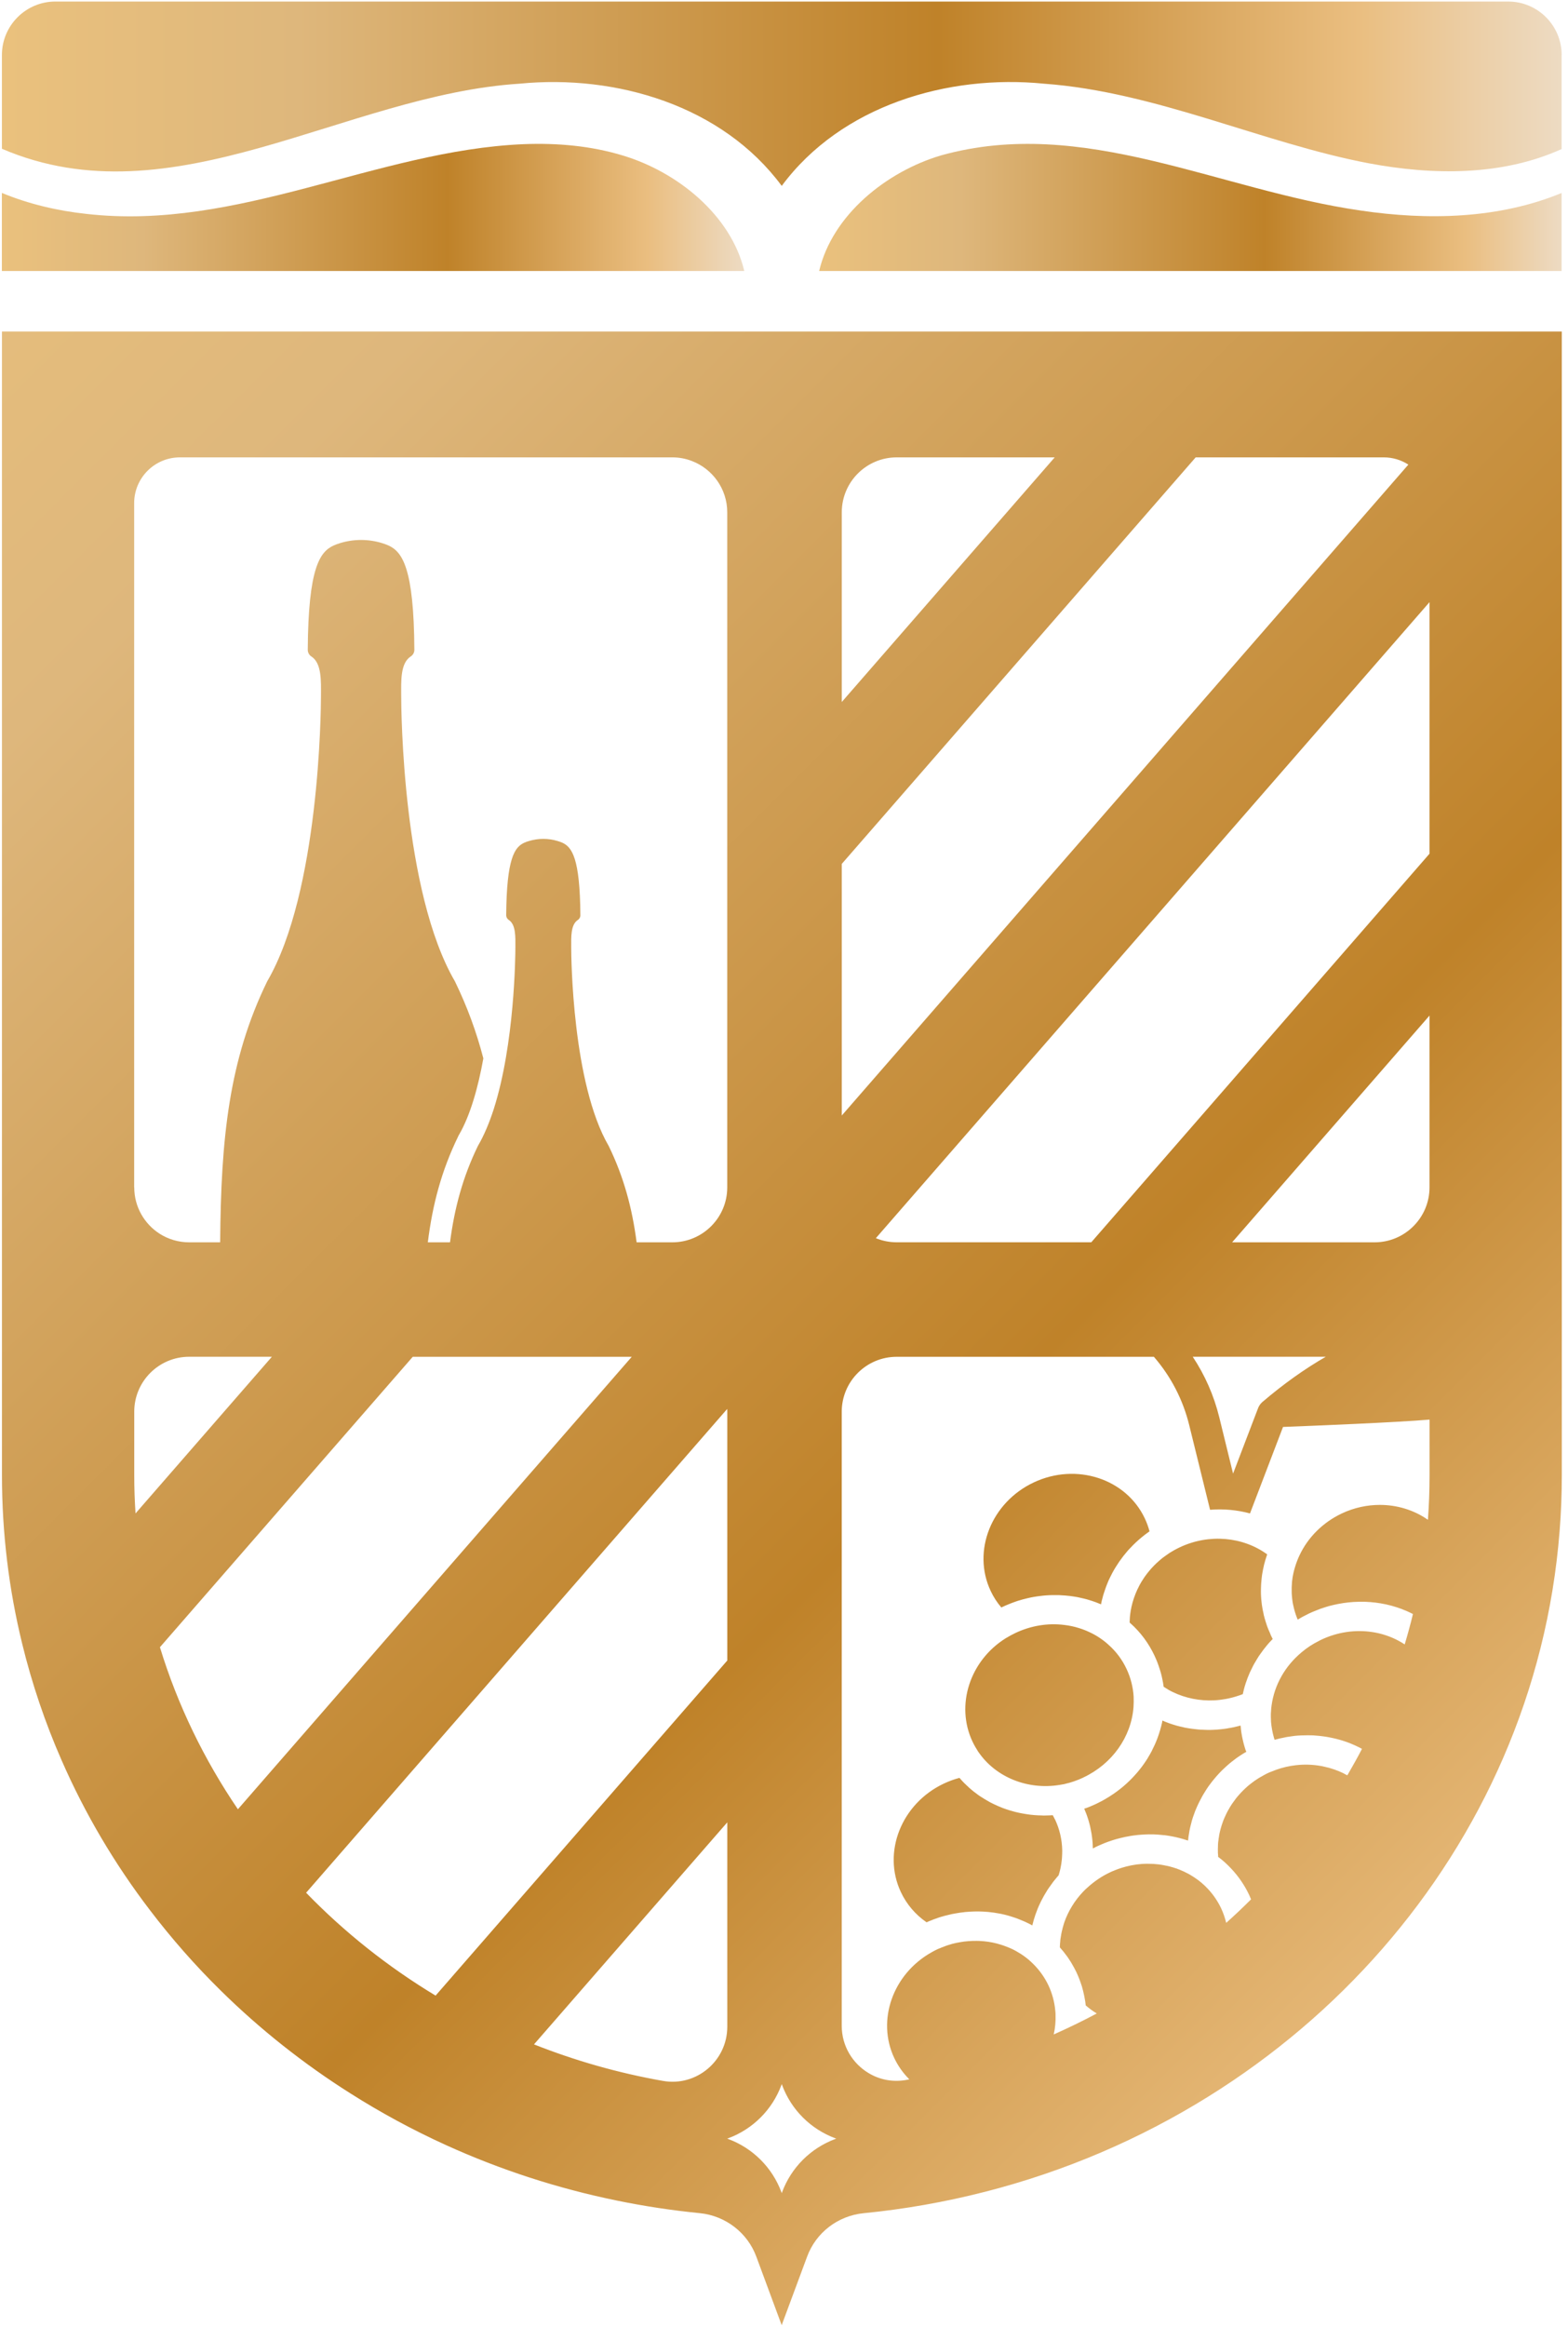
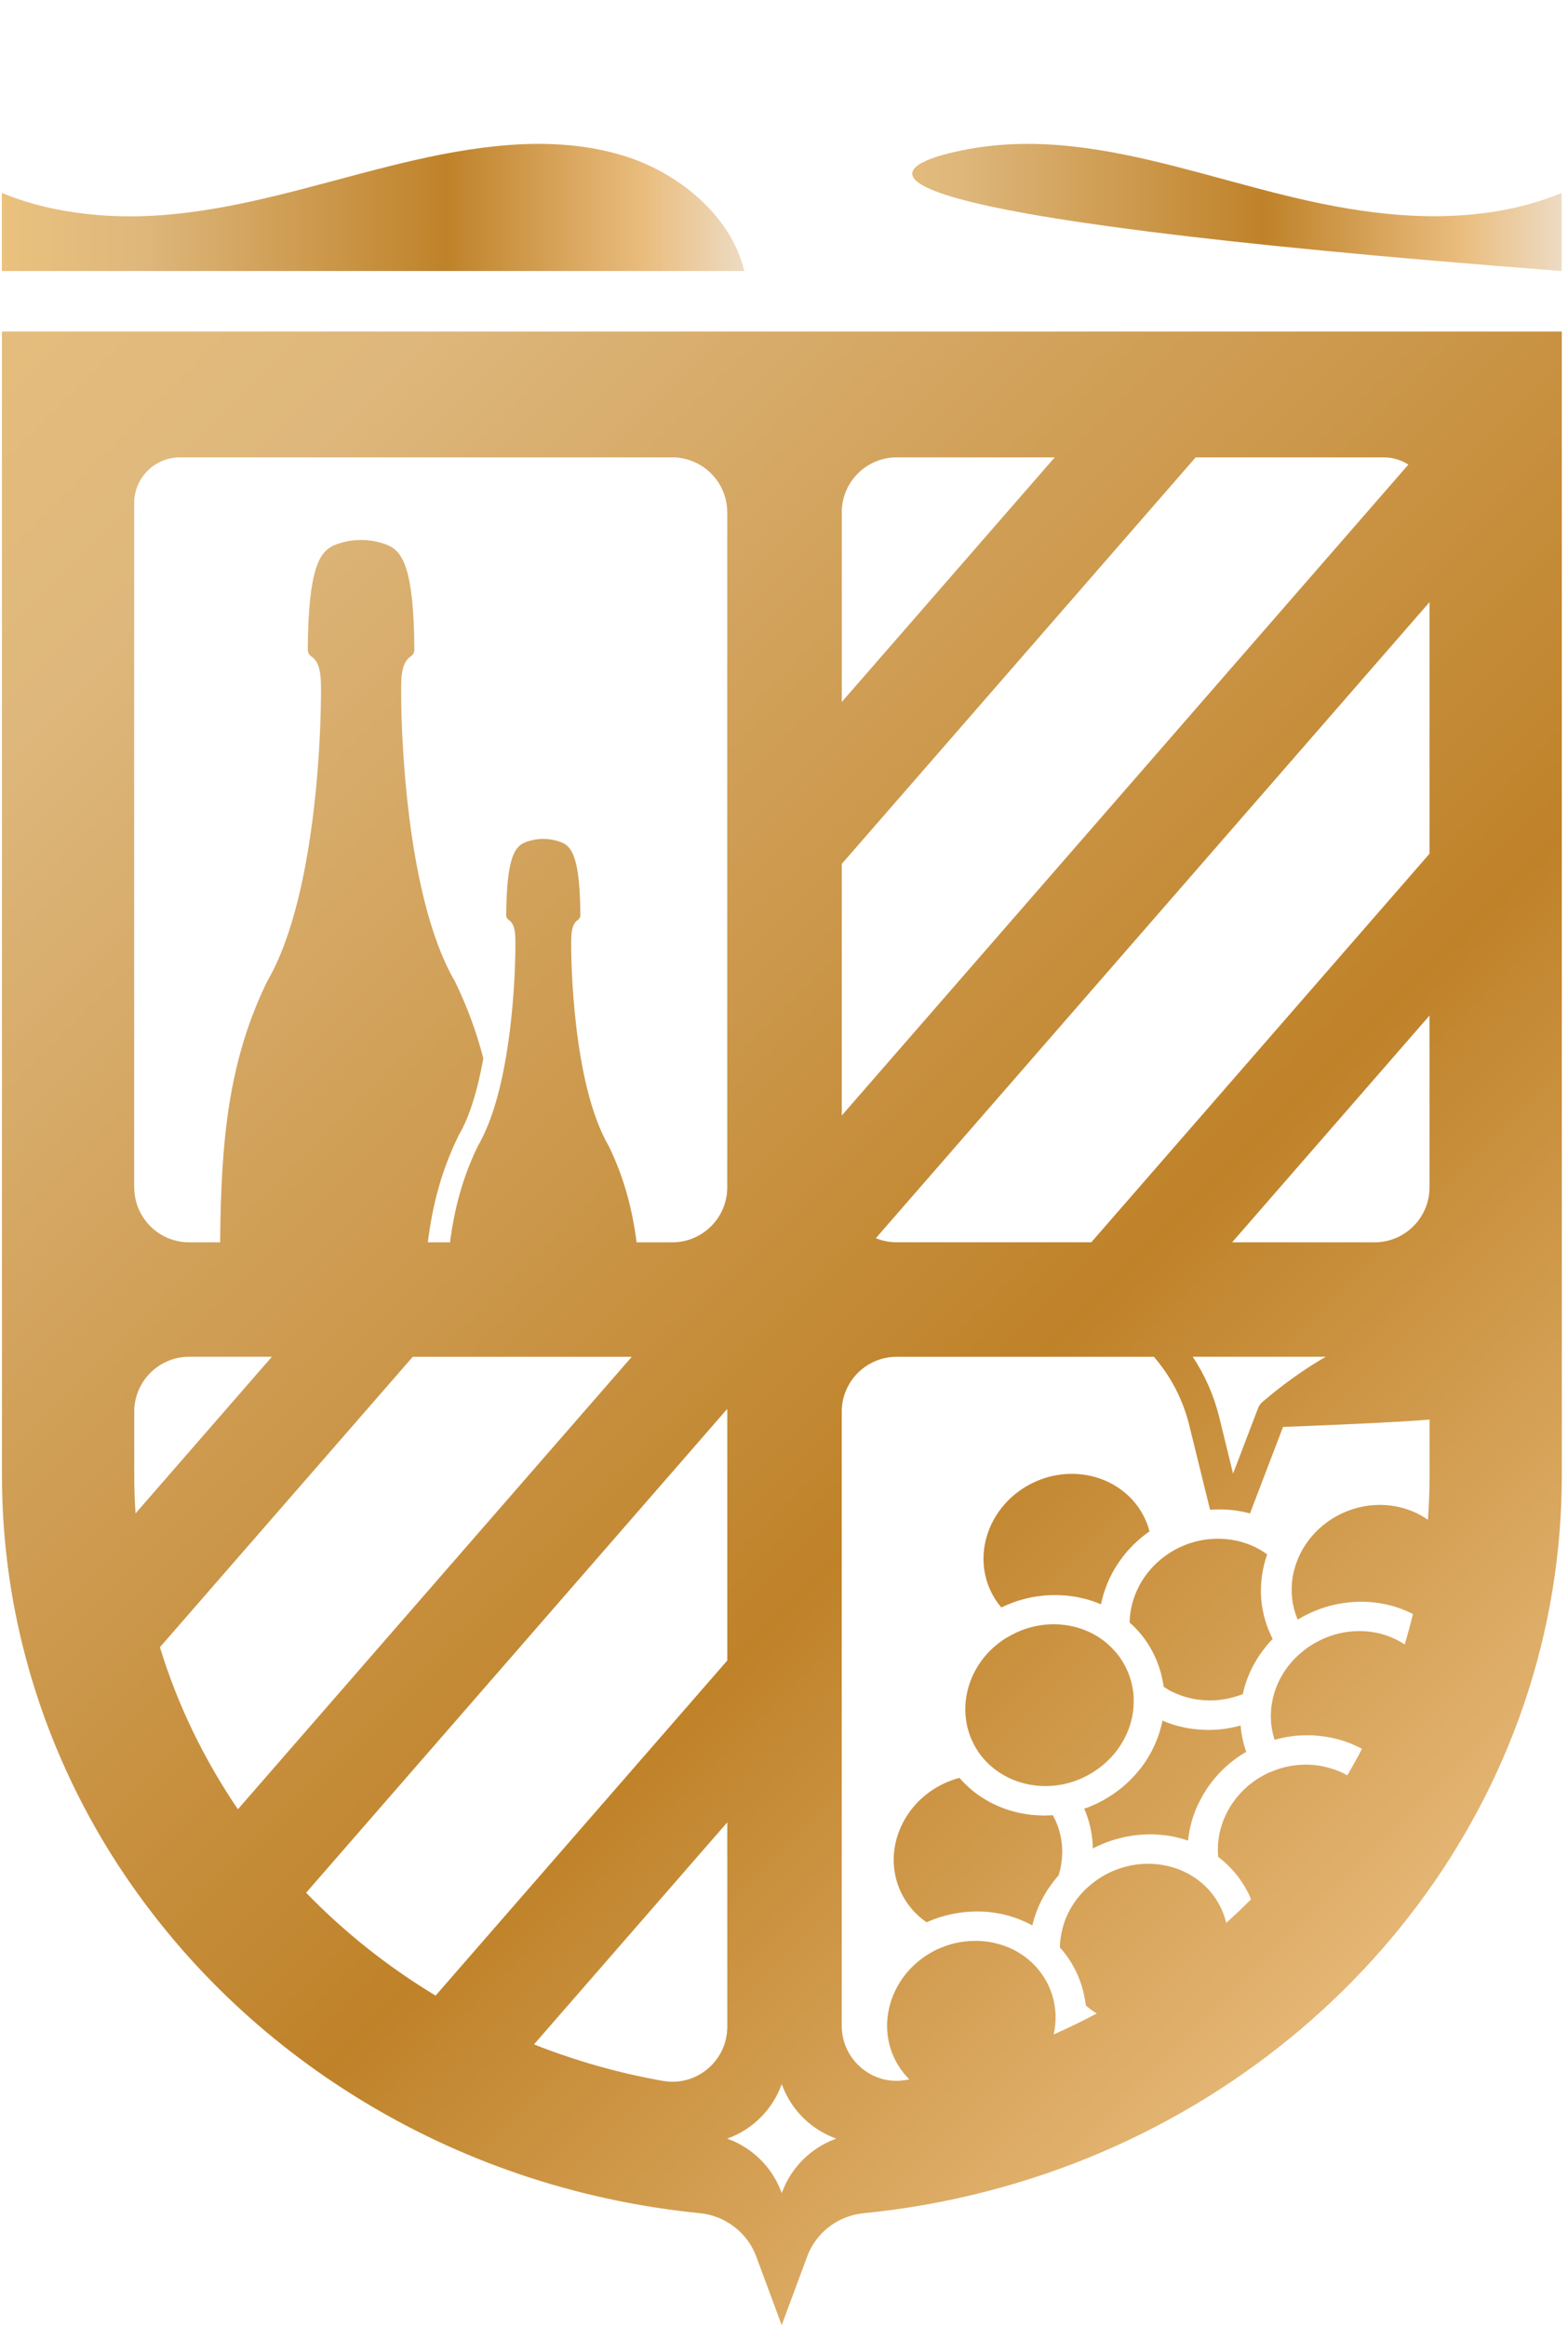
<svg xmlns="http://www.w3.org/2000/svg" width="213" height="316" viewBox="0 0 213 316" fill="none">
  <path d="M147.181 241.384C146.747 241.589 146.307 241.765 145.861 241.917C145.486 242.052 145.087 242.157 144.7 242.245C144.653 242.269 144.612 242.269 144.559 242.286C144.536 242.286 144.518 242.298 144.489 242.298L144.043 242.374C143.991 242.38 143.949 242.392 143.903 242.398C139.621 243.089 135.34 241.378 132.988 238.031C132.959 237.984 132.923 237.937 132.888 237.896C132.583 237.421 132.319 236.958 132.097 236.489C129.786 231.571 131.733 225.539 136.601 222.485C137.093 222.186 137.533 221.951 137.95 221.752C140.084 220.75 142.372 220.392 144.565 220.668C145.24 220.744 145.908 220.885 146.559 221.09C147.058 221.242 147.545 221.43 148.02 221.658C148.495 221.875 148.94 222.127 149.369 222.414C149.586 222.555 149.803 222.719 150.014 222.878C150.025 222.878 150.031 222.895 150.043 222.901C150.237 223.053 150.418 223.206 150.606 223.382C151.638 224.302 152.454 225.404 153.034 226.647C153.591 227.831 153.914 229.097 153.996 230.393C153.996 230.398 153.996 230.416 153.996 230.422C154.014 230.856 154.008 231.336 153.978 231.829C153.668 235.897 151.058 239.555 147.175 241.378L147.181 241.384ZM169.233 237.755C169.163 237.544 169.092 237.321 169.034 237.11C168.858 236.495 168.723 235.868 168.623 235.234C168.588 234.953 168.553 234.672 168.535 234.396C168.523 234.373 168.523 234.355 168.523 234.332C168.494 234.343 168.459 234.355 168.435 234.355C168.212 234.414 167.984 234.472 167.755 234.519C167.673 234.549 167.591 234.56 167.509 234.572C167.315 234.619 167.127 234.654 166.928 234.678C166.846 234.701 166.758 234.713 166.67 234.73C166.394 234.771 166.101 234.812 165.825 234.836C165.515 234.871 165.21 234.894 164.911 234.906C164.301 234.941 163.702 234.924 163.092 234.889C162.875 234.877 162.67 234.859 162.453 234.83C162.318 234.818 162.178 234.801 162.037 234.783C161.943 234.777 161.843 234.76 161.738 234.742C161.544 234.719 161.356 234.683 161.163 234.648C161.01 234.625 160.858 234.601 160.705 234.549C160.565 234.525 160.418 234.49 160.277 234.455C160.101 234.414 159.92 234.367 159.749 234.32C159.626 234.279 159.509 234.25 159.403 234.214C159.239 234.168 159.075 234.115 158.923 234.056C158.711 233.98 158.494 233.898 158.289 233.816C158.254 233.804 158.225 233.792 158.189 233.775C158.142 233.751 158.096 233.734 158.049 233.71C158.002 233.687 157.955 233.669 157.908 233.646C157.896 233.74 157.879 233.833 157.855 233.927C157.855 233.98 157.832 234.045 157.814 234.103C157.767 234.355 157.691 234.596 157.621 234.842C157.603 234.93 157.579 235.029 157.538 235.123C157.468 235.369 157.386 235.615 157.298 235.856C157.28 235.914 157.257 235.991 157.222 236.067C157.116 236.354 156.993 236.635 156.87 236.923C156.729 237.233 156.577 237.55 156.424 237.849C156.26 238.154 156.084 238.453 155.908 238.746C155.902 238.769 155.896 238.775 155.884 238.793C155.709 239.068 155.527 239.344 155.339 239.607C155.169 239.854 154.975 240.1 154.782 240.34C154.606 240.563 154.424 240.786 154.225 240.997C153.234 242.116 152.072 243.107 150.764 243.934C150.671 244.004 150.565 244.062 150.459 244.121C149.955 244.438 149.427 244.719 148.882 244.977C148.594 245.112 148.301 245.241 148.002 245.364C147.979 245.376 147.955 245.387 147.932 245.387C147.826 245.44 147.721 245.469 147.609 245.51C147.498 245.551 147.392 245.587 147.281 245.622C147.369 245.839 147.457 246.044 147.539 246.249C147.621 246.466 147.697 246.671 147.762 246.888C147.832 247.076 147.885 247.269 147.932 247.451C147.955 247.521 147.967 247.591 147.99 247.656C147.99 247.679 148.008 247.709 148.008 247.732C148.055 247.884 148.084 248.031 148.114 248.178C148.172 248.447 148.225 248.717 148.272 248.986C148.331 249.367 148.383 249.754 148.413 250.141C148.424 250.387 148.448 250.634 148.448 250.874C148.448 250.927 148.454 250.968 148.46 251.015H148.477C148.694 250.897 148.923 250.78 149.14 250.681C149.333 250.593 149.527 250.511 149.72 250.429C149.814 250.387 149.914 250.346 150.008 250.305C150.049 250.294 150.09 250.276 150.119 250.264C150.448 250.135 150.776 250.018 151.11 249.913C151.222 249.877 151.339 249.842 151.451 249.807C151.656 249.749 151.849 249.69 152.061 249.643C152.078 249.637 152.102 249.631 152.119 249.625C152.36 249.567 152.606 249.508 152.852 249.455C153.116 249.403 153.374 249.356 153.644 249.309C153.773 249.285 153.896 249.268 154.019 249.256C154.36 249.209 154.706 249.168 155.04 249.151C155.21 249.139 155.386 249.127 155.55 249.121C155.72 249.11 155.89 249.11 156.066 249.104C156.289 249.098 156.5 249.104 156.723 249.11C156.911 249.115 157.093 249.121 157.274 249.139C157.527 249.162 157.779 249.18 158.037 249.209C158.084 249.209 158.125 249.221 158.172 249.221C158.207 249.221 158.236 249.221 158.266 249.227C158.594 249.274 158.917 249.321 159.233 249.385C159.568 249.444 159.896 249.526 160.225 249.608C160.529 249.684 160.834 249.778 161.134 249.872C161.169 249.883 161.198 249.895 161.233 249.901C161.286 249.919 161.333 249.93 161.386 249.954C161.386 249.924 161.392 249.889 161.398 249.86C161.427 249.584 161.456 249.315 161.509 249.051C161.527 248.934 161.556 248.811 161.568 248.699C161.568 248.682 161.568 248.67 161.573 248.652C161.579 248.652 161.573 248.641 161.573 248.641C161.603 248.488 161.632 248.336 161.673 248.178C161.673 248.16 161.685 248.137 161.685 248.119C161.749 247.855 161.82 247.574 161.89 247.316C161.902 247.275 161.914 247.245 161.919 247.204C162.002 246.929 162.09 246.659 162.189 246.396C162.283 246.108 162.4 245.815 162.524 245.54C162.641 245.258 162.77 244.977 162.911 244.701C163.046 244.432 163.186 244.162 163.339 243.887H163.345C163.421 243.752 163.497 243.611 163.585 243.482C163.661 243.347 163.749 243.213 163.826 243.089C163.919 242.949 164.013 242.802 164.113 242.656C164.113 242.644 164.125 242.644 164.131 242.632C164.148 242.609 164.16 242.591 164.177 242.568C164.189 242.556 164.207 242.527 164.219 242.515C164.219 242.515 164.224 242.515 164.219 242.503C164.265 242.445 164.306 242.392 164.359 242.322C164.523 242.099 164.688 241.876 164.87 241.665C165.122 241.366 165.362 241.073 165.632 240.792C165.655 240.762 165.673 240.745 165.702 240.721C165.849 240.557 166.019 240.399 166.183 240.241C166.435 240 166.693 239.766 166.957 239.537C167.18 239.355 167.397 239.174 167.638 238.998C167.861 238.822 168.089 238.652 168.336 238.494C168.5 238.382 168.652 238.283 168.822 238.177C168.863 238.148 168.916 238.119 168.963 238.095C168.993 238.072 169.028 238.048 169.057 238.036C169.133 237.984 169.215 237.937 169.303 237.896C169.292 237.843 169.268 237.802 169.256 237.755H169.233ZM143.31 247.087C143.234 246.929 143.152 246.771 143.07 246.618C143.04 246.577 143.023 246.542 143.011 246.507C142.999 246.507 142.993 246.507 142.988 246.507C142.689 246.524 142.395 246.542 142.102 246.542C141.914 246.554 141.727 246.554 141.545 246.542C141.521 246.536 141.504 246.536 141.486 246.536C141.328 246.536 141.175 246.536 141.023 246.524C140.841 246.513 140.659 246.501 140.483 246.489C140.307 246.478 140.131 246.454 139.967 246.437C139.621 246.39 139.269 246.343 138.935 246.278C138.653 246.226 138.366 246.173 138.09 246.102C137.915 246.061 137.744 246.02 137.58 245.968C137.563 245.968 137.545 245.956 137.527 245.95C137.305 245.897 137.082 245.827 136.859 245.751C136.824 245.739 136.783 245.727 136.747 245.716C136.56 245.657 136.384 245.592 136.196 245.522C136.173 245.516 136.149 245.499 136.126 245.493C135.92 245.405 135.715 245.329 135.51 245.235C135.352 245.17 135.193 245.094 135.047 245.024C134.876 244.948 134.718 244.866 134.548 244.778C134.536 244.778 134.536 244.766 134.525 244.766C134.419 244.701 134.302 244.643 134.196 244.578C134.032 244.49 133.868 244.391 133.709 244.291C133.563 244.203 133.422 244.115 133.275 244.016C133.264 244.004 133.252 244.004 133.234 243.992C133.223 243.98 133.211 243.98 133.193 243.969C133.17 243.957 133.152 243.939 133.123 243.922C133.041 243.863 132.947 243.805 132.859 243.74C132.742 243.652 132.63 243.57 132.513 243.476C132.39 243.394 132.272 243.3 132.161 243.207C131.997 243.072 131.838 242.937 131.68 242.802C131.621 242.749 131.569 242.697 131.516 242.644C131.487 242.615 131.451 242.585 131.416 242.55C131.404 242.538 131.387 242.521 131.369 242.509C131.223 242.374 131.088 242.239 130.947 242.105C130.941 242.093 130.929 242.087 130.924 242.081C130.742 241.894 130.572 241.706 130.407 241.513C130.407 241.507 130.396 241.501 130.39 241.495C130.372 241.477 130.355 241.46 130.331 241.436C129.61 241.624 128.906 241.888 128.226 242.204C122.455 244.918 119.827 251.525 122.373 256.941C123.158 258.606 124.355 260.007 125.868 261.05C125.944 261.015 126.015 260.98 126.091 260.951C126.161 260.921 126.238 260.88 126.314 260.857C126.384 260.833 126.46 260.798 126.542 260.769C126.783 260.663 127.029 260.575 127.27 260.499C127.358 260.47 127.446 260.435 127.522 260.405C127.733 260.341 127.944 260.271 128.161 260.218C128.179 260.212 128.196 260.212 128.208 260.206C128.273 260.183 128.343 260.159 128.413 260.148C128.619 260.095 128.83 260.042 129.041 259.995C129.129 259.972 129.223 259.954 129.311 259.931C129.475 259.895 129.633 259.866 129.792 259.843C129.797 259.843 129.815 259.843 129.827 259.837C130.014 259.802 130.208 259.772 130.396 259.743C130.589 259.714 130.771 259.69 130.97 259.673C131.082 259.655 131.205 259.638 131.328 259.638C131.61 259.608 131.903 259.597 132.196 259.585C132.489 259.573 132.777 259.573 133.07 259.579C133.381 259.579 133.692 259.602 134.008 259.626C134.202 259.638 134.384 259.655 134.577 259.684C134.613 259.684 134.648 259.696 134.677 259.696C134.923 259.72 135.164 259.755 135.404 259.802C135.633 259.831 135.862 259.884 136.085 259.925C136.337 259.983 136.583 260.036 136.829 260.106C137.111 260.183 137.387 260.265 137.656 260.359C137.961 260.452 138.255 260.558 138.536 260.681C138.782 260.775 139.017 260.874 139.252 260.98C139.58 261.132 139.914 261.296 140.231 261.472C140.348 260.974 140.495 260.47 140.665 259.978C140.847 259.456 141.058 258.934 141.299 258.442C141.392 258.242 141.486 258.049 141.592 257.861C141.744 257.557 141.92 257.252 142.102 256.965C142.208 256.777 142.331 256.583 142.46 256.402C142.466 256.378 142.483 256.355 142.507 256.337C142.589 256.214 142.677 256.085 142.771 255.968C142.976 255.669 143.187 255.388 143.422 255.118C143.539 254.966 143.662 254.831 143.779 254.696C143.779 254.684 143.797 254.673 143.803 254.667C143.803 254.667 143.807 254.663 143.815 254.655C143.815 254.655 143.826 254.614 143.826 254.596C143.908 254.321 143.991 254.034 144.049 253.746C144.09 253.541 144.131 253.33 144.166 253.125C144.172 253.06 144.184 252.984 144.19 252.92C144.225 252.721 144.243 252.521 144.26 252.31C144.266 252.246 144.272 252.175 144.272 252.105C144.29 251.871 144.29 251.63 144.295 251.396C144.295 251.366 144.295 251.325 144.295 251.284C144.266 249.813 143.938 248.406 143.328 247.105L143.31 247.087ZM136.014 218.299L136.266 218.182C136.513 218.065 136.759 217.959 137.011 217.86C137.322 217.731 137.639 217.608 137.95 217.502C138.137 217.432 138.343 217.367 138.542 217.315C138.665 217.274 138.777 217.238 138.894 217.209C139.123 217.145 139.351 217.092 139.574 217.039C140.137 216.904 140.7 216.805 141.275 216.74C141.844 216.664 142.413 216.623 142.988 216.617C143.246 216.617 143.51 216.617 143.768 216.617C143.791 216.623 143.815 216.617 143.832 216.617C144.12 216.629 144.395 216.646 144.688 216.67C144.923 216.693 145.158 216.711 145.392 216.74C145.445 216.752 145.492 216.752 145.545 216.764C145.809 216.793 146.078 216.846 146.336 216.887C146.378 216.893 146.413 216.904 146.448 216.91C146.694 216.963 146.935 217.016 147.175 217.074C147.439 217.133 147.691 217.203 147.943 217.279C147.967 217.285 147.99 217.291 148.008 217.303C148.266 217.379 148.518 217.461 148.77 217.555C148.782 217.555 148.794 217.561 148.806 217.567C149.058 217.666 149.31 217.766 149.562 217.866H149.568C149.568 217.842 149.574 217.819 149.58 217.789C149.627 217.532 149.685 217.279 149.762 217.022C149.808 216.822 149.867 216.611 149.932 216.412C149.979 216.254 150.031 216.095 150.096 215.925C150.137 215.791 150.184 215.656 150.237 215.515C150.295 215.345 150.366 215.175 150.436 215.005C150.536 214.747 150.653 214.495 150.776 214.243C150.876 214.038 150.976 213.833 151.081 213.639C151.656 212.567 152.354 211.558 153.163 210.626C153.28 210.491 153.398 210.357 153.533 210.228C153.656 210.093 153.779 209.964 153.914 209.829C154.172 209.565 154.448 209.319 154.723 209.073C154.823 208.985 154.923 208.903 155.022 208.821C155.181 208.686 155.351 208.551 155.515 208.422C155.685 208.287 155.867 208.158 156.043 208.035C156.078 208.012 156.119 207.982 156.154 207.959C155.996 207.361 155.785 206.775 155.515 206.206C152.97 200.796 146.202 198.598 140.431 201.312C134.654 204.026 132.026 210.638 134.572 216.048C134.953 216.863 135.439 217.614 136.02 218.294L136.014 218.299ZM172.611 221.992C172.5 221.752 172.394 221.512 172.294 221.26C172.189 221.019 172.101 220.773 172.025 220.521C171.954 220.328 171.902 220.134 171.843 219.935C171.796 219.8 171.761 219.665 171.731 219.525C171.696 219.437 171.679 219.349 171.667 219.267C171.62 219.067 171.579 218.88 171.544 218.686C171.503 218.481 171.462 218.276 171.438 218.071C171.426 218.006 171.421 217.948 171.409 217.889C171.385 217.702 171.362 217.508 171.344 217.315C171.292 216.769 171.274 216.218 171.292 215.679C171.292 215.486 171.303 215.292 171.315 215.093C171.333 214.853 171.35 214.612 171.38 214.372C171.38 214.302 171.397 214.231 171.403 214.167C171.426 213.962 171.456 213.751 171.497 213.54C171.497 213.534 171.503 213.516 171.503 213.516C171.544 213.264 171.597 213 171.661 212.742C171.69 212.572 171.731 212.402 171.784 212.238C171.819 212.092 171.855 211.951 171.901 211.81C171.972 211.57 172.054 211.318 172.136 211.083C168.834 208.674 164.236 208.258 160.283 210.116C160.008 210.245 159.732 210.386 159.474 210.532L159.45 210.544C159.046 210.767 158.659 211.019 158.295 211.294C158.031 211.47 157.791 211.664 157.556 211.869C157.427 211.974 157.31 212.08 157.192 212.197C157.081 212.291 156.969 212.397 156.87 212.508C156.829 212.537 156.788 212.572 156.758 212.613C156.623 212.748 156.494 212.883 156.371 213.024C156.295 213.112 156.219 213.2 156.148 213.288C156.043 213.405 155.949 213.522 155.861 213.639C155.779 213.739 155.697 213.844 155.626 213.95C155.497 214.126 155.374 214.302 155.263 214.489C155.151 214.647 155.046 214.817 154.952 214.993C154.917 215.046 154.887 215.093 154.864 215.14C154.77 215.316 154.682 215.48 154.6 215.667C154.565 215.726 154.53 215.796 154.495 215.867C154.412 216.048 154.33 216.23 154.26 216.412C154.236 216.459 154.219 216.5 154.207 216.553C154.148 216.705 154.09 216.857 154.037 217.016C154.002 217.121 153.967 217.221 153.937 217.332C153.861 217.549 153.808 217.766 153.756 217.995C153.709 218.153 153.673 218.323 153.65 218.487C153.615 218.616 153.591 218.739 153.58 218.868C153.497 219.349 153.462 219.841 153.451 220.339C153.48 220.363 153.509 220.392 153.533 220.416C154.929 221.652 156.043 223.159 156.84 224.859C156.934 225.058 157.022 225.269 157.11 225.474C157.21 225.709 157.298 225.955 157.38 226.195C157.445 226.365 157.497 226.547 157.556 226.723C157.597 226.852 157.638 226.975 157.673 227.104C157.755 227.397 157.826 227.684 157.884 227.983C157.925 228.165 157.961 228.341 157.99 228.517C158.019 228.693 158.049 228.88 158.072 229.062C158.207 229.156 158.354 229.244 158.494 229.326C158.6 229.396 158.706 229.46 158.817 229.525C158.993 229.619 159.163 229.713 159.345 229.795C161.051 230.615 162.975 230.996 164.905 230.908C165.433 230.885 165.96 230.82 166.482 230.727C166.623 230.703 166.758 230.674 166.899 230.645C167.55 230.504 168.195 230.305 168.822 230.064H168.828V230.041C168.828 230.017 168.84 229.982 168.846 229.965C168.91 229.648 168.998 229.337 169.08 229.027C169.174 228.693 169.292 228.364 169.415 228.042C169.415 228.024 169.415 228.013 169.427 227.989C169.485 227.831 169.544 227.684 169.608 227.538C169.667 227.38 169.726 227.239 169.796 227.092C169.802 227.069 169.819 227.045 169.831 227.022C169.954 226.752 170.089 226.483 170.224 226.219C170.289 226.084 170.371 225.949 170.447 225.82C170.564 225.609 170.687 225.404 170.816 225.199C170.94 224.994 171.069 224.789 171.215 224.601C171.491 224.202 171.784 223.815 172.095 223.446C172.253 223.247 172.412 223.071 172.582 222.895C172.682 222.79 172.781 222.678 172.887 222.579C172.787 222.379 172.687 222.192 172.599 221.998L172.611 221.992ZM212.158 45.022V200.333C212.158 202.894 212.058 205.433 211.859 207.941C211.009 218.768 208.363 229.12 204.194 238.728C196 257.633 181.936 273.642 164.16 284.703C154.923 290.459 144.683 294.873 133.739 297.664H133.733C128.413 299.024 122.93 300.003 117.311 300.554C113.833 300.899 110.848 303.174 109.64 306.451L106.185 315.759L102.737 306.445C102.139 304.833 101.112 303.467 99.81 302.453C98.467 301.404 96.831 300.724 95.066 300.548C91.254 300.167 87.5 299.598 83.817 298.842C75.7 297.183 67.929 294.639 60.621 291.321C56.099 289.269 51.748 286.913 47.607 284.287C41.22 280.254 35.314 275.564 30.001 270.336C26.529 266.924 23.315 263.266 20.376 259.409C15.579 253.131 11.538 246.302 8.365 239.039C6.136 233.957 4.342 228.669 3.01 223.206C1.21 215.855 0.266 208.194 0.266 200.333V45.022H212.152H212.158ZM114.349 95.329L143.275 62.109H121.815C117.692 62.109 114.349 65.456 114.349 69.571V95.334V95.329ZM114.349 151.486L191.314 63.094C190.352 62.473 189.197 62.109 187.965 62.109H162.424L114.349 117.317V151.486ZM18.236 161.246C18.236 163.901 19.626 166.234 21.713 167.559C22.863 168.286 24.235 168.708 25.702 168.708H29.907C30.012 154.563 31.103 143.93 36.294 133.273C43.384 121.109 43.601 96.542 43.601 94.443C43.601 92.538 43.73 90.076 42.299 89.15C42 88.963 41.807 88.617 41.807 88.236C41.877 77.098 43.455 74.941 45.308 74.085C45.59 73.956 45.9 73.845 46.229 73.745C48.07 73.188 50.029 73.188 51.871 73.745C52.199 73.845 52.51 73.956 52.791 74.085C54.633 74.941 56.228 77.098 56.287 88.236C56.293 88.617 56.088 88.963 55.788 89.15C54.363 90.076 54.498 92.538 54.498 94.443C54.498 96.548 54.703 121.109 61.8 133.273C63.477 136.725 64.732 140.16 65.659 143.73C64.944 147.705 63.876 151.491 62.345 154.118L62.287 154.211L62.246 154.311C59.964 158.989 58.75 163.614 58.117 168.708H61.131C61.736 164.053 62.867 159.833 64.92 155.618C65.765 154.17 66.469 152.476 67.061 150.647C69.905 141.767 70.011 129.826 70.011 128.607C70.011 127.288 70.099 125.564 69.108 124.925C68.902 124.796 68.762 124.55 68.762 124.292C68.82 116.543 69.911 115.048 71.201 114.45C71.395 114.362 71.612 114.274 71.841 114.216C73.125 113.823 74.486 113.823 75.764 114.216C75.999 114.28 76.21 114.362 76.409 114.45C77.694 115.048 78.791 116.543 78.838 124.292C78.843 124.556 78.703 124.796 78.503 124.925C77.506 125.564 77.594 127.288 77.594 128.607C77.594 130.066 77.752 147.154 82.685 155.618C84.738 159.833 85.87 164.042 86.479 168.708H91.324C95.441 168.708 98.79 165.367 98.79 161.246V69.571C98.79 66.382 96.778 63.657 93.963 62.596C93.142 62.279 92.251 62.109 91.324 62.109H24.447C21.01 62.109 18.224 64.894 18.224 68.329V161.246H18.236ZM30.089 192.108L36.933 184.248H25.702C21.579 184.248 18.236 187.589 18.236 191.71V200.327C18.236 202.074 18.294 203.803 18.412 205.521L30.089 192.108ZM32.317 245.698L66.263 206.71L85.817 184.254H56.07L36.511 206.71L21.725 223.692C24.13 231.565 27.737 238.963 32.317 245.698ZM98.796 225.492V191.71C98.796 191.587 98.796 191.464 98.784 191.335L41.584 257.035C46.768 262.381 52.68 267.088 59.172 271.004L98.802 225.492H98.796ZM98.796 275.236V247.474L72.539 277.628C78.11 279.838 83.981 281.514 90.057 282.587C94.614 283.396 98.796 279.855 98.796 275.23V275.236ZM113.605 290.424L113.481 290.383C110.121 289.14 107.482 286.503 106.238 283.144L106.191 283.021L106.15 283.144C104.907 286.503 102.268 289.14 98.907 290.383L98.784 290.424L98.907 290.471C102.268 291.714 104.907 294.352 106.15 297.705L106.191 297.834L106.238 297.705C107.482 294.352 110.121 291.72 113.476 290.471L113.605 290.424ZM194.188 192.783C189.672 193.169 178.365 193.621 174.289 193.779L169.802 205.526C168.066 205.052 166.218 204.882 164.377 205.028L161.556 193.574C160.705 190.086 159.052 186.915 156.747 184.254H121.81C117.687 184.254 114.343 187.595 114.343 191.716V275.107C114.343 277.874 115.845 280.254 118.021 281.543C119.493 282.423 121.288 282.792 123.135 282.452C123.264 282.429 123.399 282.405 123.528 282.376C122.695 281.549 121.991 280.57 121.469 279.462C119.071 274.351 121.276 268.09 126.513 265.142C126.554 265.124 126.589 265.101 126.636 265.072C126.853 264.948 127.082 264.825 127.317 264.72C127.387 264.69 127.457 264.649 127.534 264.626L127.604 264.597C127.633 264.585 127.663 264.573 127.692 264.567C127.85 264.491 128.003 264.433 128.161 264.374C128.185 264.362 128.208 264.351 128.232 264.351C128.372 264.286 128.525 264.239 128.671 264.186C128.894 264.11 129.117 264.046 129.334 263.981C129.704 263.882 130.073 263.805 130.443 263.747C130.601 263.717 130.753 263.7 130.918 263.671C130.976 263.659 131.029 263.653 131.076 263.653C131.246 263.635 131.404 263.624 131.569 263.606C131.938 263.577 132.302 263.571 132.671 263.571C132.865 263.571 133.064 263.577 133.27 263.594C133.399 263.6 133.545 263.612 133.68 263.624C134.466 263.7 135.234 263.858 135.973 264.093C136.085 264.122 136.19 264.163 136.296 264.198C136.425 264.239 136.548 264.286 136.677 264.339C137.146 264.515 137.592 264.714 138.02 264.954C138.882 265.435 139.674 266.009 140.354 266.707C140.354 266.707 140.358 266.709 140.366 266.713C140.366 266.713 140.372 266.725 140.378 266.725L140.389 266.736C141.222 267.569 141.914 268.542 142.425 269.62C142.923 270.687 143.234 271.813 143.345 272.985C143.363 273.155 143.381 273.319 143.386 273.489V273.571C143.422 274.486 143.34 275.4 143.14 276.279C145.128 275.394 147.075 274.451 148.987 273.431C148.46 273.114 147.955 272.745 147.486 272.334C147.468 272.135 147.445 271.948 147.416 271.748C147.41 271.742 147.41 271.736 147.41 271.736C147.333 271.291 147.251 270.834 147.14 270.4C147.081 270.177 147.029 269.96 146.964 269.743C146.899 269.562 146.853 269.392 146.782 269.21C146.7 268.964 146.6 268.712 146.501 268.46C146.413 268.255 146.319 268.044 146.225 267.832C146.137 267.645 146.037 267.463 145.949 267.293C145.856 267.123 145.768 266.959 145.674 266.801C145.527 266.537 145.369 266.279 145.193 266.027C145.111 265.892 145.023 265.763 144.923 265.634C144.624 265.224 144.313 264.831 143.979 264.462H143.973C143.979 264.163 143.99 263.876 144.032 263.588H144.026C144.043 263.395 144.067 263.213 144.102 263.032C144.102 262.991 144.108 262.944 144.125 262.891C144.143 262.762 144.161 262.627 144.196 262.498C144.219 262.352 144.26 262.193 144.301 262.047C144.313 261.976 144.325 261.912 144.348 261.836C144.413 261.584 144.495 261.326 144.577 261.062C145.111 259.526 145.996 258.084 147.134 256.894C147.146 256.882 147.152 256.877 147.163 256.865H147.169C147.169 256.865 147.175 256.847 147.181 256.847C147.328 256.683 147.492 256.537 147.65 256.396C148.137 255.945 148.665 255.528 149.21 255.159C149.72 254.819 150.231 254.526 150.794 254.262C150.987 254.168 151.187 254.08 151.386 254.01C151.451 253.987 151.515 253.946 151.58 253.928H151.586C151.761 253.852 151.932 253.799 152.113 253.735C152.195 253.711 152.278 253.676 152.354 253.658L152.377 253.647C152.506 253.612 152.624 253.57 152.753 253.541C152.829 253.524 152.893 253.5 152.97 253.477C153.451 253.354 153.931 253.26 154.418 253.195C154.647 253.172 154.864 253.148 155.104 253.125C155.116 253.131 155.128 253.125 155.14 253.125C155.163 253.125 155.204 253.125 155.228 253.119C155.456 253.102 155.685 253.102 155.914 253.102C156.406 253.096 156.905 253.125 157.38 253.184C157.591 253.207 157.791 253.242 157.99 253.277C157.99 253.277 157.998 253.279 158.013 253.283C158.107 253.301 158.207 253.313 158.301 253.342C158.494 253.371 158.694 253.418 158.887 253.465C159.046 253.506 159.204 253.553 159.362 253.6C159.456 253.623 159.55 253.664 159.65 253.694C159.673 253.699 159.72 253.711 159.755 253.723C159.855 253.752 159.966 253.799 160.06 253.84C160.148 253.864 160.23 253.899 160.307 253.934C160.658 254.075 161.022 254.245 161.356 254.426C161.462 254.473 161.568 254.538 161.673 254.602C161.861 254.714 162.048 254.825 162.23 254.948C162.242 254.954 162.254 254.96 162.265 254.971C162.277 254.983 162.283 254.989 162.301 254.995C162.916 255.399 163.515 255.904 164.072 256.496C164.817 257.293 165.421 258.178 165.884 259.157C166.177 259.778 166.4 260.441 166.57 261.126C167.726 260.095 168.852 259.022 169.948 257.932C169.866 257.738 169.784 257.551 169.702 257.363C169.08 256.038 168.254 254.819 167.227 253.735C166.682 253.154 166.095 252.621 165.491 252.175H165.485V252.164L165.474 252.158C165.468 252.111 165.468 252.064 165.474 252.017C165.456 251.853 165.444 251.706 165.438 251.548C165.444 251.536 165.438 251.525 165.444 251.513C165.438 251.384 165.444 251.261 165.438 251.132C165.438 250.903 165.444 250.686 165.456 250.452C165.468 250.247 165.491 250.036 165.526 249.831C165.532 249.737 165.544 249.643 165.567 249.555C165.591 249.35 165.626 249.151 165.667 248.945C165.679 248.887 165.691 248.834 165.708 248.775C165.755 248.547 165.82 248.318 165.89 248.09C165.896 248.06 165.902 248.043 165.913 248.008C165.919 247.996 165.925 247.984 165.919 247.978C165.996 247.738 166.078 247.492 166.166 247.257C166.172 247.251 166.171 247.24 166.177 247.228C166.283 246.976 166.389 246.718 166.512 246.472C166.506 246.466 166.512 246.454 166.518 246.454C166.611 246.255 166.711 246.056 166.823 245.856C166.828 245.85 166.828 245.844 166.834 245.839C166.84 245.821 166.846 245.809 166.858 245.798C167.022 245.493 167.204 245.194 167.397 244.912C167.485 244.784 167.573 244.666 167.667 244.543C167.837 244.297 168.019 244.057 168.224 243.834C168.318 243.717 168.424 243.605 168.523 243.5C168.629 243.383 168.734 243.277 168.84 243.171C168.946 243.06 169.057 242.955 169.168 242.855C169.28 242.755 169.391 242.644 169.503 242.55C169.626 242.45 169.737 242.351 169.866 242.257C169.954 242.181 170.042 242.116 170.136 242.052C170.242 241.976 170.341 241.894 170.453 241.817C170.617 241.712 170.775 241.6 170.951 241.489C171.092 241.407 171.233 241.313 171.38 241.243C171.52 241.155 171.673 241.073 171.819 240.997C171.86 240.979 171.907 240.95 171.954 240.926C172.042 240.862 172.148 240.827 172.248 240.78C172.353 240.733 172.447 240.68 172.547 240.651L172.646 240.604C172.646 240.604 172.682 240.598 172.693 240.592L172.758 240.569C173.596 240.217 174.459 239.965 175.321 239.818C175.42 239.801 175.52 239.789 175.62 239.772C176.764 239.596 177.913 239.596 179.027 239.754C179.362 239.795 179.708 239.865 180.036 239.947C180.875 240.135 181.678 240.422 182.435 240.78C182.628 240.879 182.822 240.979 183.01 241.09C183.027 241.061 183.045 241.032 183.068 241.003L183.092 240.973C183.754 239.83 184.405 238.675 185.015 237.497C184.834 237.397 184.663 237.304 184.47 237.216C183.872 236.923 183.25 236.665 182.605 236.454C182.394 236.378 182.177 236.319 181.954 236.254C181.807 236.213 181.643 236.172 181.496 236.131C181.35 236.09 181.191 236.055 181.039 236.026C180.851 235.985 180.664 235.944 180.488 235.914C180.259 235.873 180.03 235.832 179.79 235.803C179.561 235.774 179.321 235.739 179.092 235.721C178.857 235.698 178.623 235.68 178.382 235.662C178.148 235.657 177.913 235.651 177.673 235.651C177.362 235.651 177.051 235.657 176.74 235.668C176.57 235.674 176.406 235.686 176.242 235.698C176.001 235.715 175.755 235.739 175.526 235.78C175.28 235.809 175.039 235.85 174.805 235.885C174.629 235.914 174.459 235.95 174.294 235.991C174.148 236.014 174.001 236.049 173.86 236.079C173.62 236.143 173.385 236.196 173.145 236.266C173.116 236.155 173.074 236.038 173.039 235.926C172.992 235.756 172.945 235.586 172.91 235.422C172.828 235.076 172.77 234.719 172.717 234.367C172.693 234.185 172.676 234.015 172.658 233.828C172.646 233.617 172.635 233.4 172.635 233.183C172.629 233.112 172.629 233.054 172.635 232.978C172.629 232.796 172.635 232.608 172.658 232.421C172.664 232.145 172.693 231.876 172.734 231.594C173.121 228.804 174.564 226.248 176.81 224.384C176.81 224.384 176.812 224.378 176.816 224.367H176.828C177.555 223.751 178.347 223.241 179.168 222.837C179.209 222.819 179.28 222.772 179.309 222.76C179.338 222.737 179.356 222.731 179.385 222.719C181.672 221.617 184.124 221.283 186.429 221.635C186.746 221.682 187.062 221.746 187.379 221.822C188.605 222.121 189.766 222.62 190.816 223.311C191.226 221.951 191.602 220.574 191.936 219.185C191.654 219.044 191.367 218.903 191.08 218.78C190.933 218.71 190.781 218.657 190.628 218.598C190.511 218.54 190.393 218.493 190.276 218.458C190.089 218.387 189.901 218.329 189.719 218.264C188.786 217.959 187.819 217.754 186.834 217.631C186.699 217.614 186.558 217.596 186.411 217.59C186.253 217.567 186.1 217.555 185.936 217.555C185.707 217.532 185.461 217.52 185.232 217.52C185.015 217.514 184.798 217.514 184.581 217.52C183.649 217.537 182.71 217.637 181.772 217.819C181.573 217.86 181.373 217.901 181.162 217.948C180.98 217.989 180.787 218.036 180.593 218.088C180.411 218.135 180.23 218.188 180.06 218.247C179.901 218.294 179.743 218.346 179.579 218.405C179.42 218.452 179.274 218.505 179.127 218.569C178.969 218.628 178.828 218.68 178.681 218.745C178.382 218.862 178.089 218.985 177.796 219.126C177.655 219.196 177.514 219.267 177.373 219.343C177.127 219.466 176.881 219.589 176.646 219.73C176.541 219.788 176.435 219.853 176.329 219.917C176.318 219.923 176.3 219.941 176.283 219.947L176.265 219.906C176.218 219.783 176.159 219.659 176.118 219.525C176.095 219.466 176.077 219.407 176.048 219.343C176.001 219.202 175.948 219.044 175.907 218.903C175.849 218.722 175.808 218.54 175.761 218.364C175.731 218.241 175.696 218.118 175.673 217.983C175.655 217.872 175.626 217.754 175.602 217.643C175.579 217.479 175.555 217.309 175.532 217.133C175.514 217.004 175.503 216.869 175.497 216.734C175.479 216.564 175.467 216.4 175.467 216.23C175.45 215.796 175.467 215.357 175.503 214.923C175.508 214.788 175.526 214.647 175.549 214.513C175.573 214.325 175.59 214.137 175.632 213.962C175.678 213.715 175.731 213.463 175.802 213.211C175.831 213.094 175.86 212.977 175.901 212.865C176.06 212.32 176.265 211.775 176.511 211.248C177.667 208.768 179.714 206.734 182.276 205.526C183.954 204.735 185.725 204.366 187.443 204.366C189.813 204.366 192.1 205.075 193.971 206.388C194.118 204.413 194.194 202.414 194.194 200.403V192.853L194.188 192.783ZM171.432 190.432C171.432 190.432 171.491 190.391 171.514 190.367C174.365 187.935 177.233 185.895 180.095 184.248H162.025C163.673 186.733 164.899 189.5 165.626 192.46L167.503 200.116L170.881 191.276C170.981 190.995 171.145 190.737 171.35 190.52H171.356C171.356 190.52 171.403 190.461 171.432 190.444H171.444L171.438 190.432H171.432ZM194.188 137.915L167.374 168.708H186.722C190.839 168.708 194.188 165.367 194.188 161.246V137.915ZM194.188 81.77L118.977 168.145C119.857 168.508 120.812 168.702 121.815 168.702H148.243L194.188 115.933V81.764V81.77Z" fill="url(#paint0_linear_2854_840)" />
  <path d="M101.106 36.803H0.254V26.199C3.937 27.723 7.849 28.632 11.743 29.048C32.294 31.405 51.231 20.425 71.078 19.581C75.729 19.393 80.31 19.816 84.538 21.099C91.998 23.315 99.312 29.218 101.106 36.803Z" fill="url(#paint1_linear_2854_840)" />
-   <path d="M212.129 7.476V20.244C204.035 23.913 194.64 23.808 185.954 22.178C171.561 19.458 157.034 12.465 141.791 11.363C128.724 10.067 114.267 14.341 106.191 25.244C98.109 14.323 83.682 10.079 70.597 11.363C46.839 12.875 23.508 30.179 0.26 20.203V7.476C0.26 3.461 3.515 0.208 7.532 0.208H204.868C208.885 0.208 212.14 3.461 212.14 7.476H212.129Z" fill="url(#paint2_linear_2854_840)" />
-   <path d="M212.129 26.199V36.803H111.276C113.059 29.218 120.384 23.309 127.844 21.099C147.181 15.706 165.503 25.824 184.88 28.597C193.906 29.933 203.572 29.746 212.135 26.205L212.129 26.199Z" fill="url(#paint3_linear_2854_840)" />
+   <path d="M212.129 26.199V36.803C113.059 29.218 120.384 23.309 127.844 21.099C147.181 15.706 165.503 25.824 184.88 28.597C193.906 29.933 203.572 29.746 212.135 26.205L212.129 26.199Z" fill="url(#paint3_linear_2854_840)" />
  <defs>
    <linearGradient id="paint0_linear_2854_840" x1="-19.241" y1="17.43" x2="253.572" y2="290.382" gradientUnits="userSpaceOnUse">
      <stop stop-color="#EAC17D" />
      <stop offset="0.19" stop-color="#DEB77C" />
      <stop offset="0.6" stop-color="#BF8229" />
      <stop offset="0.87" stop-color="#EABE80" />
      <stop offset="1" stop-color="#EDDBC3" />
    </linearGradient>
    <linearGradient id="paint1_linear_2854_840" x1="0.248" y1="28.169" x2="101.106" y2="28.169" gradientUnits="userSpaceOnUse">
      <stop stop-color="#EAC17D" />
      <stop offset="0.19" stop-color="#DEB77C" />
      <stop offset="0.6" stop-color="#BF8229" />
      <stop offset="0.87" stop-color="#EABE80" />
      <stop offset="1" stop-color="#EDDBC3" />
    </linearGradient>
    <linearGradient id="paint2_linear_2854_840" x1="0.248" y1="12.729" x2="212.129" y2="12.729" gradientUnits="userSpaceOnUse">
      <stop stop-color="#EAC17D" />
      <stop offset="0.19" stop-color="#DEB77C" />
      <stop offset="0.6" stop-color="#BF8229" />
      <stop offset="0.87" stop-color="#EABE80" />
      <stop offset="1" stop-color="#EDDBC3" />
    </linearGradient>
    <linearGradient id="paint3_linear_2854_840" x1="111.276" y1="28.169" x2="212.129" y2="28.169" gradientUnits="userSpaceOnUse">
      <stop stop-color="#EAC17D" />
      <stop offset="0.19" stop-color="#DEB77C" />
      <stop offset="0.6" stop-color="#BF8229" />
      <stop offset="0.87" stop-color="#EABE80" />
      <stop offset="1" stop-color="#EDDBC3" />
    </linearGradient>
  </defs>
</svg>